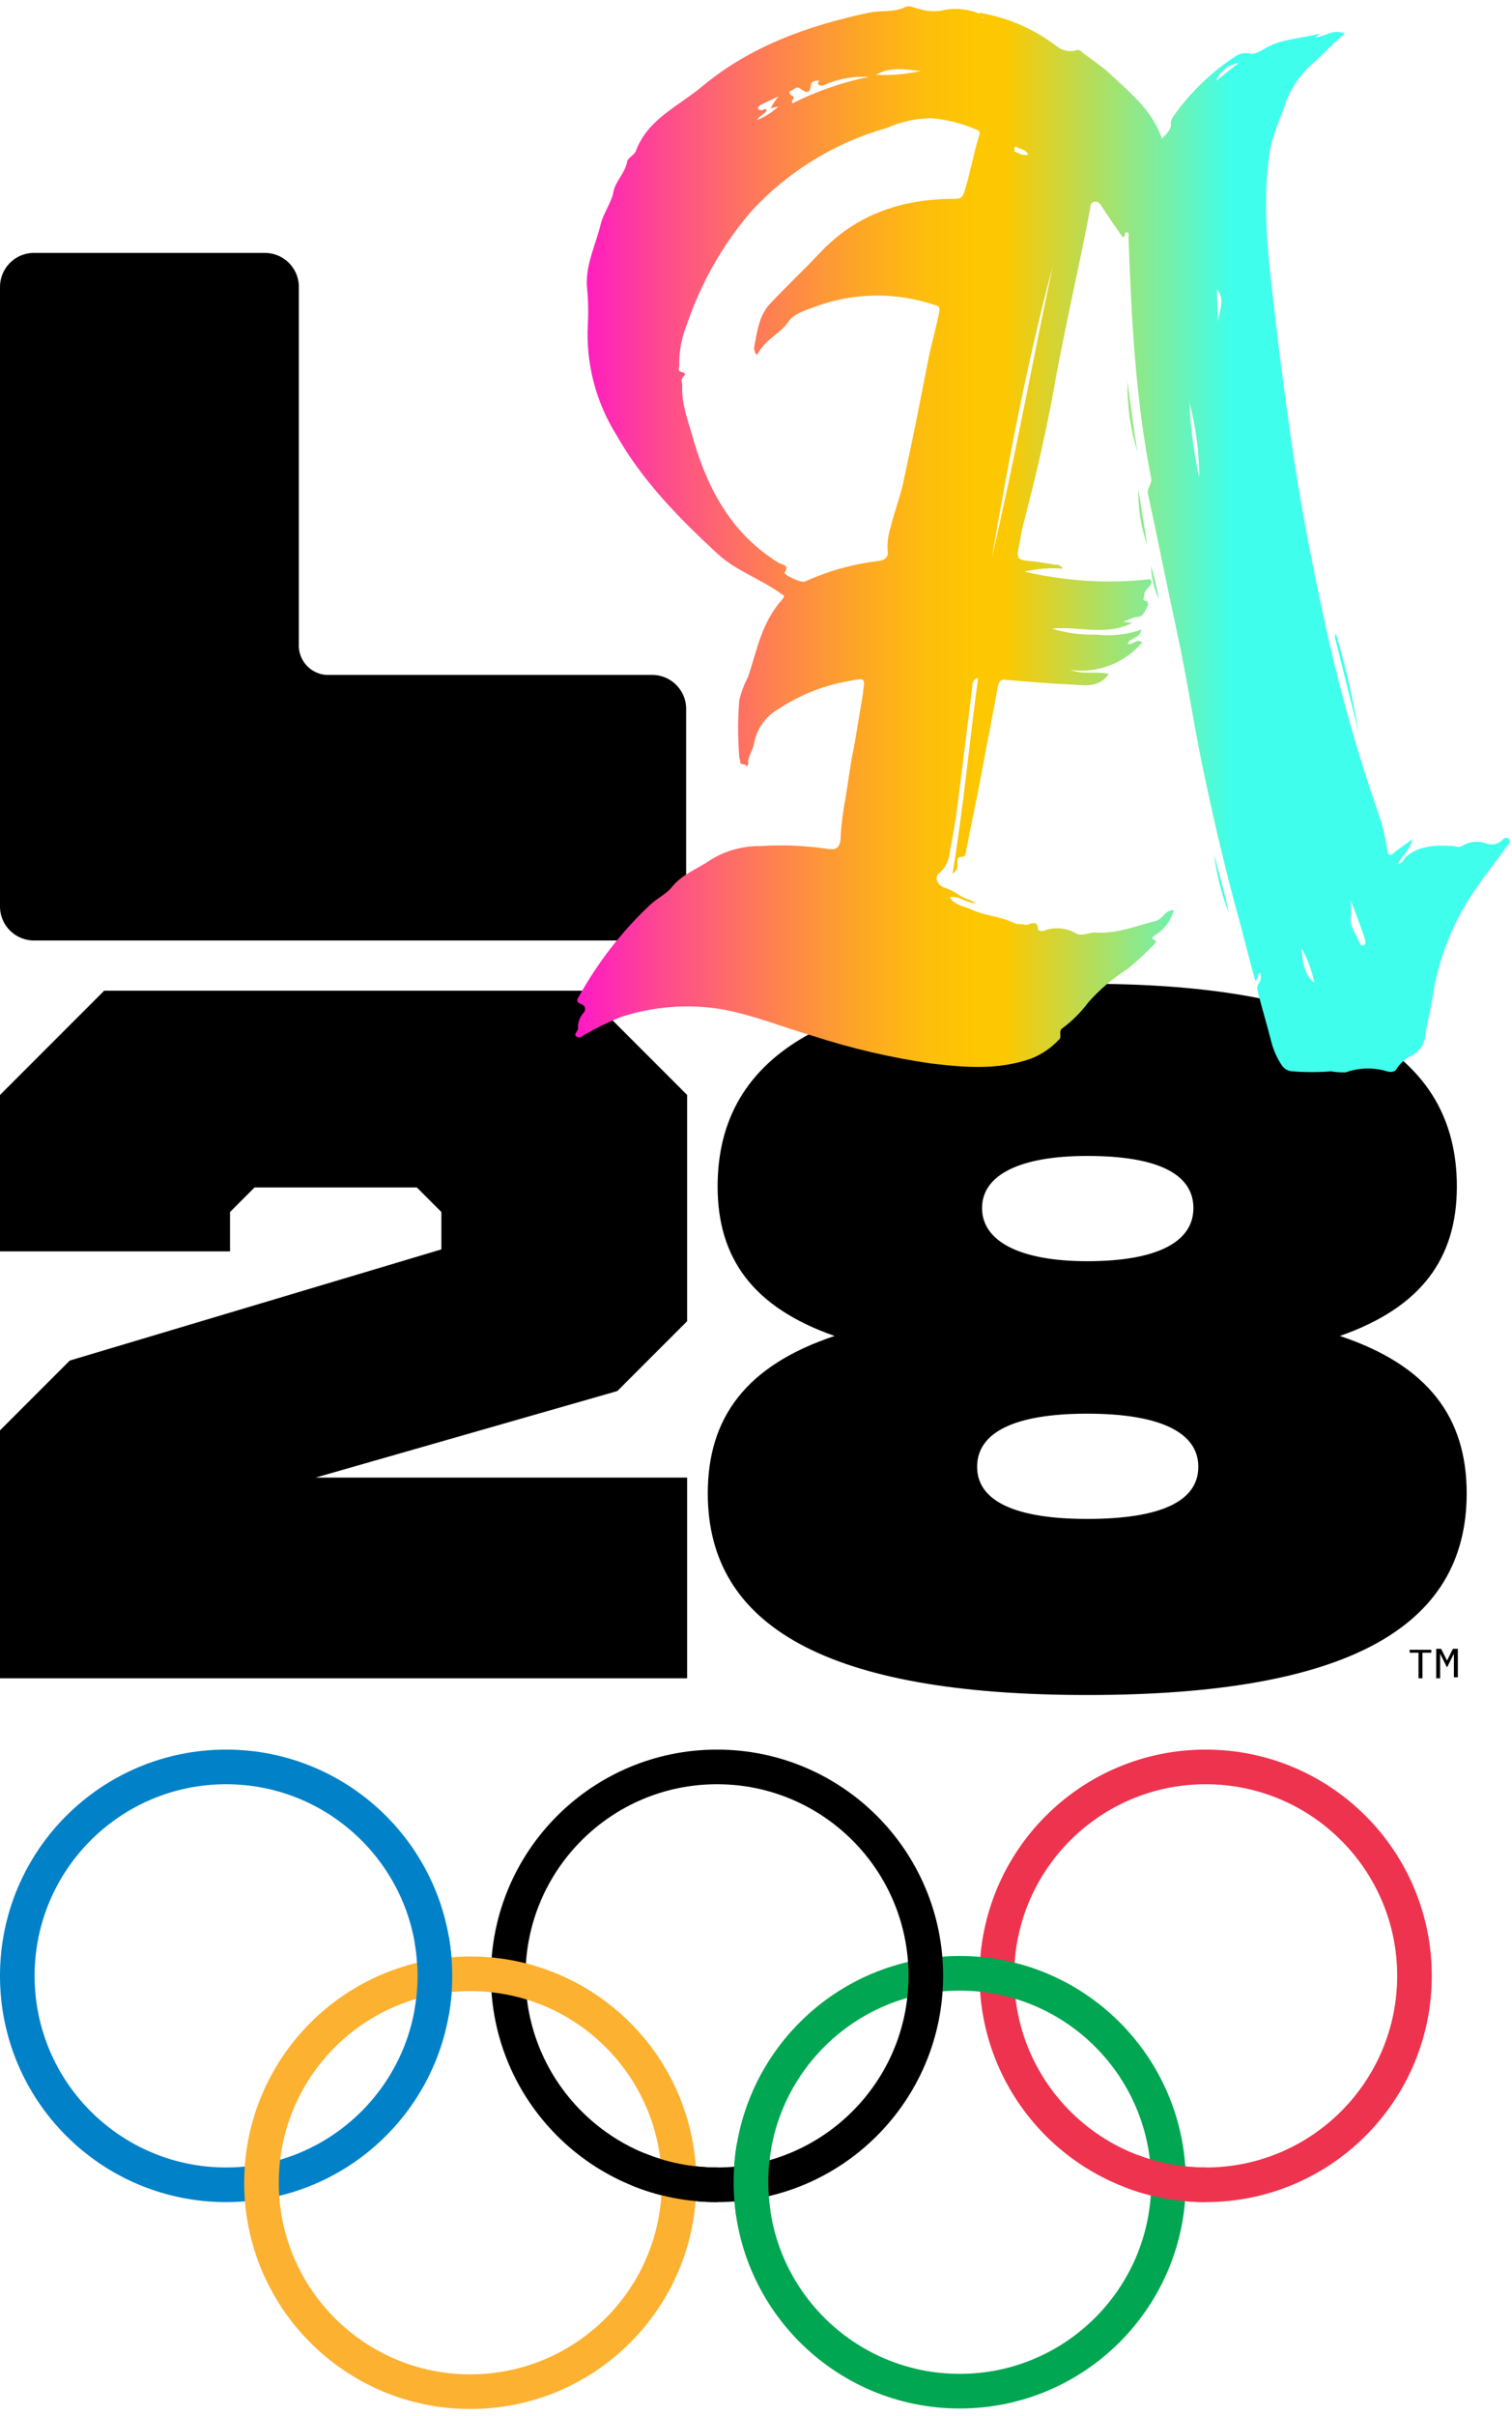
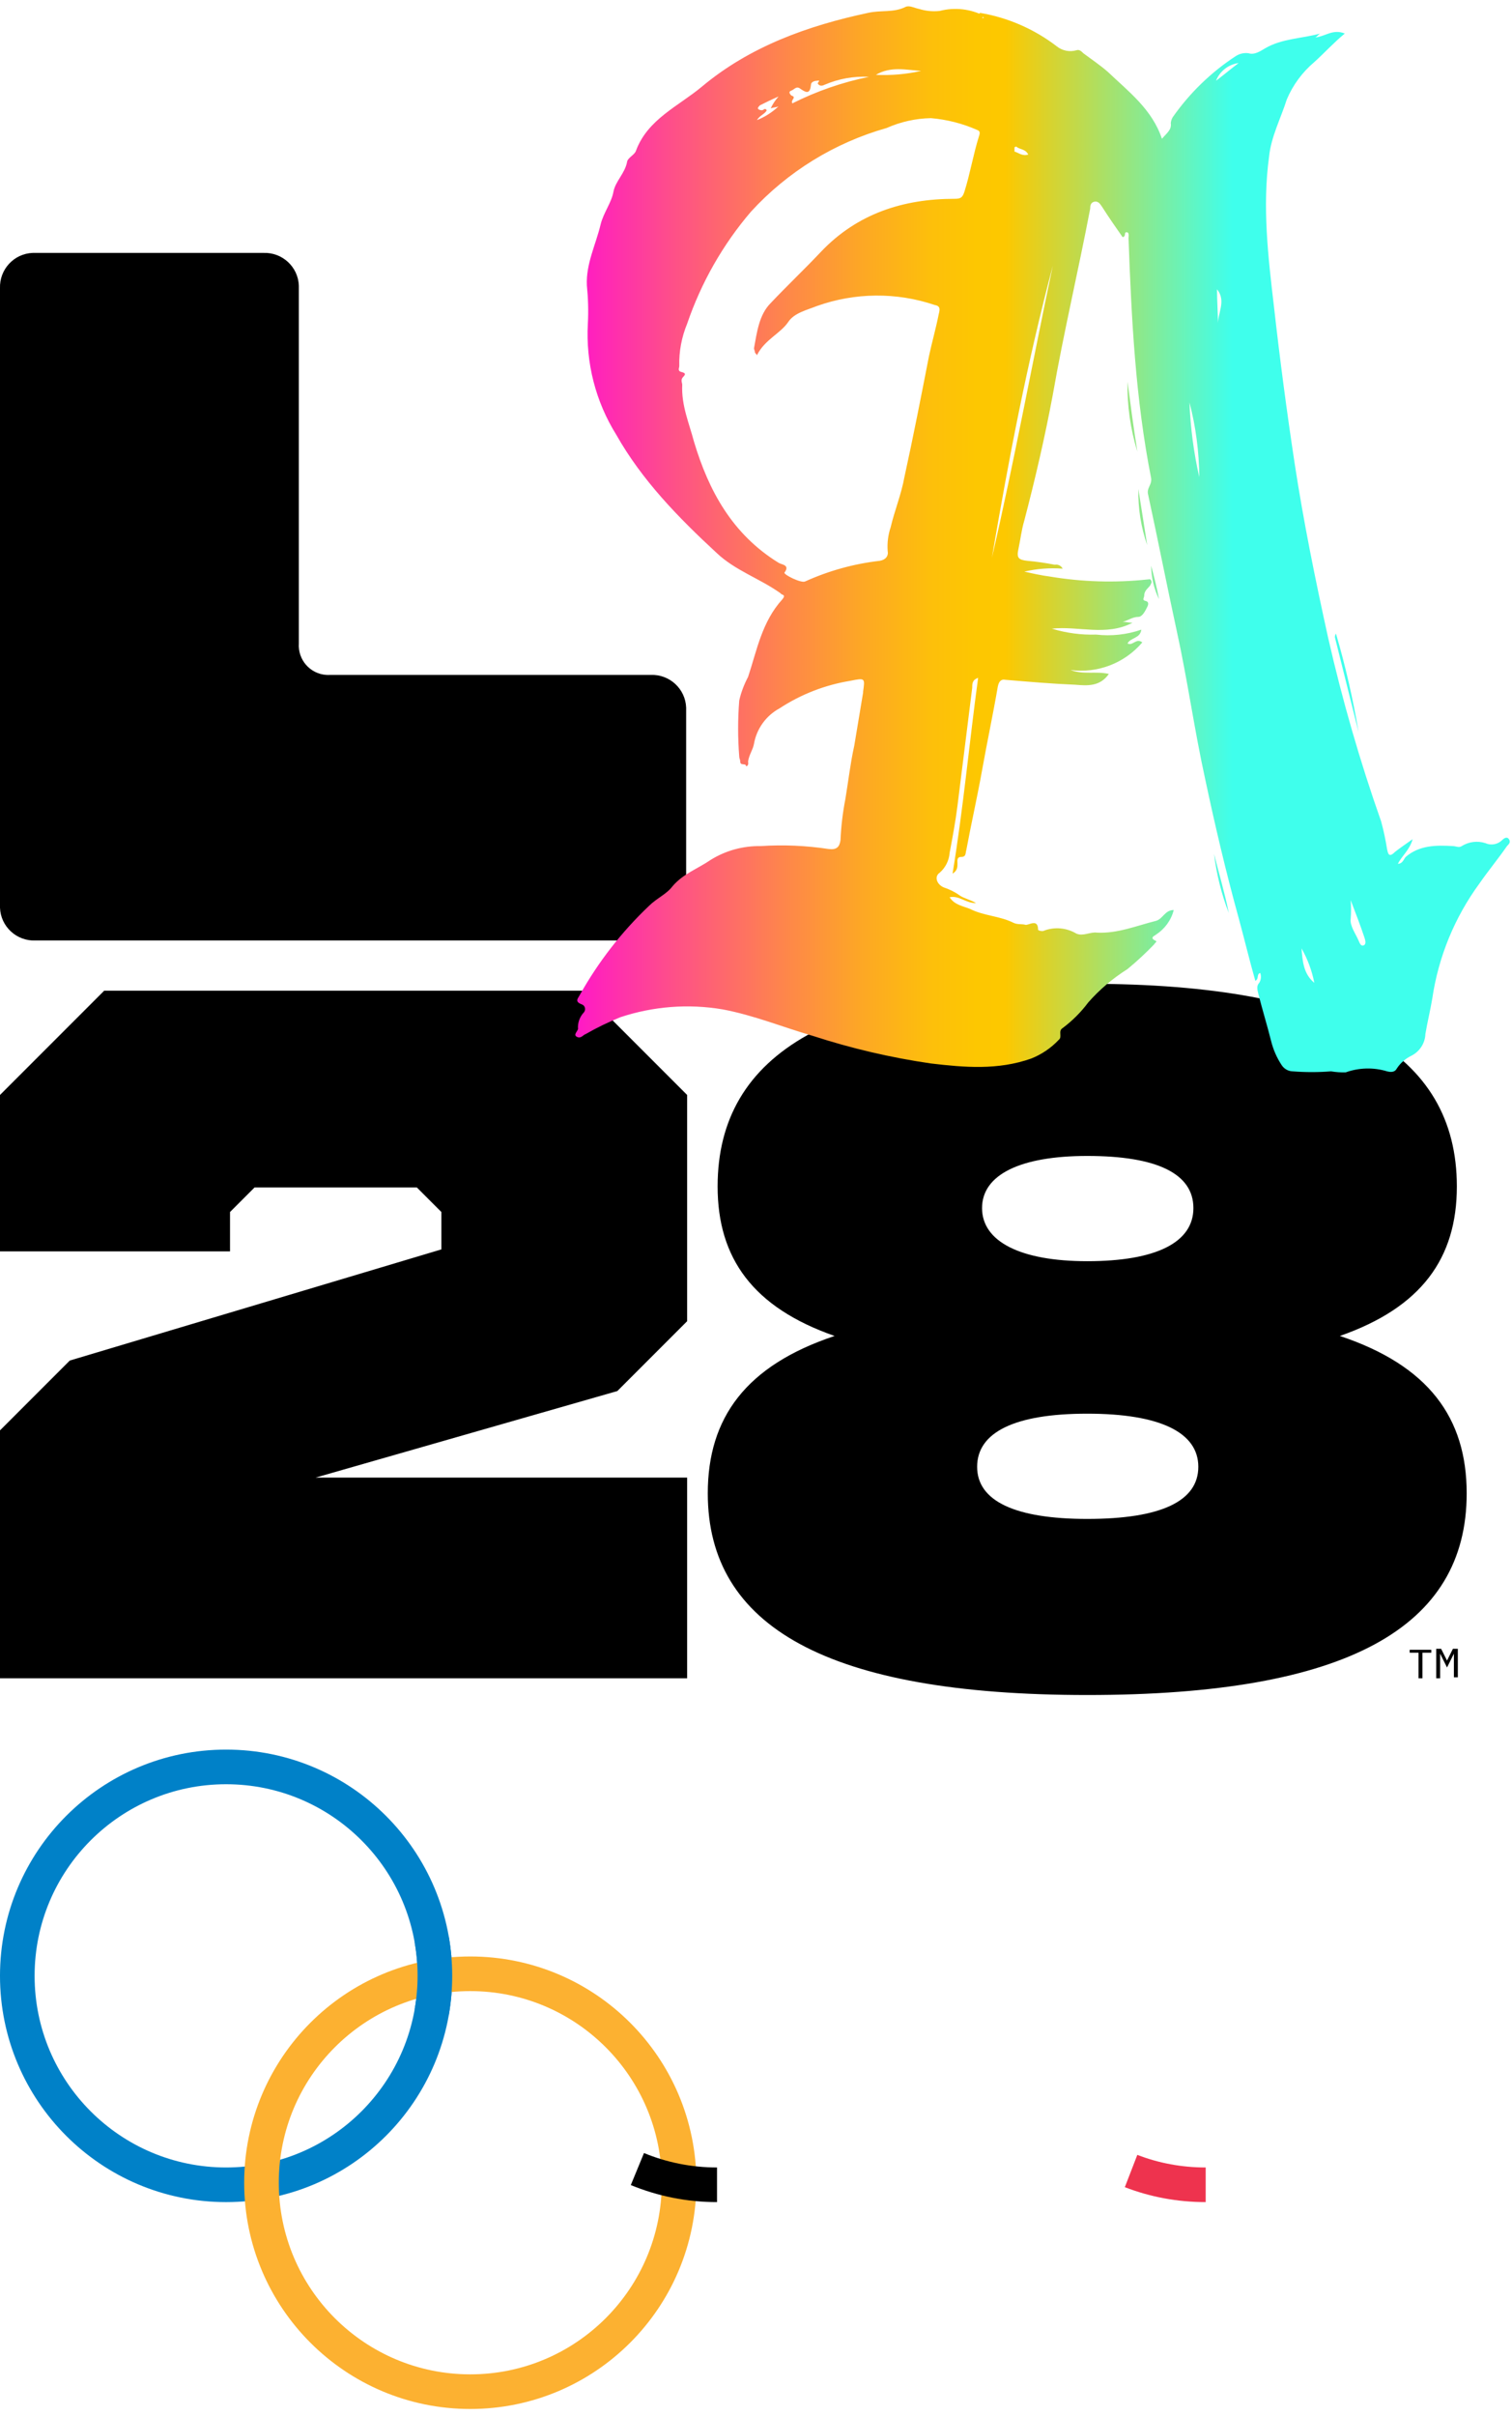
<svg xmlns="http://www.w3.org/2000/svg" width="153.81px" height="245.6px">
  <g fill="none" stroke-width="3.521" stroke-miterlimit="10">
    <circle stroke="#0081C8" cx="23" cy="200.86" r="21.24" />
-     <circle stroke="#EE334E" cx="122.65" cy="200.86" r="21.24" />
-     <circle stroke="#00A651" cx="97.63" cy="221.84" r="21.24" />
    <path stroke="#EE334E" d="M122.65,222.1c-2.68,0-5.24-0.49-7.59-1.4" />
-     <circle stroke="#000000" cx="72.94" cy="200.86" r="21.24" />
-     <path stroke="#00A651" d="M76.63,225.02c-0.35-2.33-0.31-4.64,0.07-6.84" />
    <circle stroke="#FCB131" cx="47.84" cy="221.89" r="21.24" />
    <path stroke="#000000" d="M72.94,222.1c-2.87,0-5.6-0.57-8.1-1.6" />
    <path stroke="#0081C8" d="M43.91,197.13c0.43,2.4,0.45,4.92,0,7.46" />
  </g>
  <path d="M69.8,92.01c0.07,1.92-1.42,3.53-3.33,3.6c-0.09,0-0.18,0-0.27,0H3.6c-1.92,0.07-3.53-1.42-3.6-3.33c0-0.09,0-0.18,0-0.27v-62.7c-0.07-1.92,1.42-3.53,3.33-3.6c0.09,0,0.18,0,0.27,0h23.2c1.92-0.07,3.53,1.42,3.6,3.33c0,0.09,0,0.18,0,0.27v36.1c-0.11,1.65,1.13,3.09,2.79,3.2c0.14,0.01,0.28,0.01,0.41,0h32.6c1.92-0.07,3.53,1.42,3.6,3.33c0,0.09,0,0.18,0,0.27L69.8,92.01z M44.9,127.01v-3.8l-2.5-2.5H25.9l-2.5,2.5v4H0v-15.9l10.6-10.6h48.7l10.6,10.6v23l-7.1,7.1l-30.7,8.8h37.8v20.4H0v-25.2l7.1-7.1L44.9,127.01z M84.9,135.81c-8.3-2.9-11.9-7.9-11.9-15.2c0-13.6,11.9-20.6,37.6-20.6s37.6,7.1,37.6,20.6c0,7.3-3.6,12.3-11.9,15.2c9,3,12.9,8.3,12.9,16c0,13.6-12.1,20.5-38.6,20.5s-38.6-7-38.6-20.5C72,144.11,75.9,138.81,84.9,135.81z M110.6,154.41c7.5,0,11.3-1.8,11.3-5.3s-3.9-5.4-11.3-5.4s-11.2,1.9-11.2,5.4S103.3,154.41,110.6,154.41z M121.4,122.81c0-3.5-3.7-5.3-10.8-5.3c-6.8,0-10.7,1.9-10.7,5.3s3.9,5.4,10.7,5.4C117.6,128.21,121.4,126.31,121.4,122.81z M143.4,167.71h2.2v0.3h-0.9v2.6h-0.4v-2.6h-0.9L143.4,167.71L143.4,167.71z M146.5,170.61h-0.4v-3h0.5l0.6,1.2l0.6-1.2h0.5v2.9h-0.4v-2.4l-0.7,1.4l-0.7-1.4L146.5,170.61L146.5,170.61z" />
  <linearGradient id="SVGID1" gradientUnits="userSpaceOnUse" x1="-71.244" y1="173.174" x2="-70.241" y2="173.174" gradientTransform="matrix(95.057 0 0 -108.371 6830.638 18821.885)">
    <stop offset="0" style="stop-color:#FF15CB" />
    <stop offset="0.11" style="stop-color:#FE5088" />
    <stop offset="0.22" style="stop-color:#FE834E" />
    <stop offset="0.31" style="stop-color:#FDA824" />
    <stop offset="0.38" style="stop-color:#FDBF0B" />
    <stop offset="0.43" style="stop-color:#FDC701" />
    <stop offset="0.46" style="stop-color:#FDC800" />
    <stop offset="0.7" style="stop-color:#3FFFEC" />
  </linearGradient>
  <path fill="url(#SVGID1)" d="M100.1,1.81c-0.2-0.2-0.4-0.1-0.5-0.4l0.1-0.1c2.84,0.48,5.52,1.65,7.8,3.4c0.56,0.45,1.31,0.6,2,0.4c0.3-0.1,0.5,0.1,0.7,0.3c0.8,0.6,1.7,1.2,2.5,1.9c2.1,2,4.5,3.8,5.5,6.8c0.5-0.6,1-0.9,0.9-1.6c0.02-0.21,0.09-0.42,0.2-0.6c1.72-2.45,3.89-4.56,6.4-6.2c0.38-0.25,0.84-0.36,1.3-0.3c0.6,0.2,1.2-0.2,1.7-0.5c1.7-1,3.8-1,5.6-1.5c-0.2,0.1-0.3,0.3-0.5,0.4c1-0.1,1.8-0.9,3-0.4c-1.1,0.9-2.1,2-3.1,2.9c-1.22,1.03-2.18,2.33-2.8,3.8c-0.6,1.9-1.6,3.8-1.8,5.8c-0.7,5.1-0.1,10.2,0.5,15.3c0.6,5.33,1.3,10.63,2.1,15.9c0.9,5.9,2.1,11.8,3.4,17.7c1.44,6.33,3.24,12.58,5.4,18.7c0.25,0.92,0.45,1.86,0.6,2.8c0.1,0.5,0.2,0.9,0.8,0.3c0.5-0.4,1.1-0.8,1.8-1.3c-0.3,1.1-1.1,1.7-1.5,2.5c0.5,0,0.6-0.5,0.8-0.7c1.4-1.2,3.1-1.2,4.8-1.1c0.3,0,0.6,0.2,0.9,0c0.72-0.45,1.6-0.56,2.4-0.3c0.57,0.26,1.25,0.14,1.7-0.3c0.2-0.2,0.5-0.4,0.7-0.1s0,0.5-0.2,0.7c-0.9,1.3-1.9,2.5-2.8,3.8c-2.53,3.45-4.18,7.47-4.8,11.7c-0.2,1.2-0.5,2.4-0.7,3.6c-0.03,0.93-0.57,1.77-1.4,2.2c-0.61,0.29-1.13,0.74-1.5,1.3c-0.2,0.4-0.6,0.4-1,0.3c-1.37-0.42-2.85-0.38-4.2,0.1c-0.5,0.02-1-0.02-1.5-0.1c-1.3,0.1-2.6,0.1-3.9,0c-0.44-0.01-0.85-0.24-1.1-0.6c-0.51-0.76-0.88-1.61-1.1-2.5c-0.4-1.6-0.9-3.2-1.3-4.8c-0.1-0.4-0.2-0.8,0.1-1.1c0.18-0.3,0.22-0.67,0.1-1c-0.4,0.1-0.1,0.6-0.5,0.8c-0.6-2.1-1.1-4.2-1.7-6.4c-1.3-4.7-2.4-9.4-3.4-14.1c-1.1-5-1.8-10.1-2.9-15.1c-1-4.6-1.9-9.2-2.9-13.8c-0.2-0.7,0.4-1,0.3-1.7c-1.6-8.1-2-16.2-2.3-24.4c0-0.2,0.1-0.6-0.2-0.6s0,0.4-0.4,0.5c-0.7-1-1.4-2-2.1-3.1c-0.2-0.3-0.4-0.6-0.8-0.5s-0.4,0.5-0.4,0.7c-1.2,6.3-2.7,12.6-3.8,18.9c-0.8,4.3-1.8,8.6-2.9,12.8c-0.3,1-0.4,2-0.6,2.9s0,1.1,0.9,1.2c0.94,0.08,1.87,0.22,2.8,0.4c0.33-0.06,0.65,0.1,0.8,0.4c-1.31-0.1-2.62,0-3.9,0.3c0.9,0.2,1.8,0.4,2.6,0.5c3.27,0.55,6.6,0.65,9.9,0.3c0.2,0,0.3-0.1,0.4,0.1s0,0.3-0.1,0.5s-0.6,0.5-0.6,1c0,0.3-0.3,0.5,0.2,0.6c0.3,0.1,0.2,0.4,0.1,0.6c-0.2,0.4-0.5,1-0.9,1c-0.6,0-1.1,0.4-1.6,0.5c0.3,0,0.7,0.1,1,0.1c-2.7,1.4-5.5,0.3-8.2,0.6c1.46,0.44,2.98,0.65,4.5,0.6c1.55,0.18,3.12,0.01,4.6-0.5c-0.1,0.9-1.1,0.8-1.4,1.4c0.5,0.3,0.9-0.6,1.5-0.1c-1.8,2.11-4.55,3.17-7.3,2.8c1.3,0.5,2.6,0.1,3.9,0.4c-0.9,1.3-2.2,1.2-3.4,1.1c-2.4-0.1-4.7-0.3-7.1-0.5c-0.5-0.1-0.7,0.2-0.8,0.7c-0.5,2.9-1.1,5.7-1.6,8.5s-1.1,5.4-1.6,8.1c-0.1,0.3,0,0.7-0.5,0.7s-0.4,0.4-0.4,0.7s0,0.7-0.5,1c1.1-6.7,1.7-13.3,2.6-19.9c-0.6,0.2-0.6,0.6-0.6,1l-1.5,12c-0.2,1.6-0.5,3.2-0.8,4.8c-0.06,0.77-0.42,1.49-1,2c-0.6,0.4-0.3,1.2,0.4,1.5c0.57,0.19,1.11,0.45,1.6,0.8c0.4,0.3,1,0.4,1.7,0.8c-1.1,0-1.7-0.8-2.7-0.6c0.5,0.8,1.4,0.9,2.1,1.2c1.4,0.7,3,0.7,4.4,1.4c0.4,0.2,0.9,0.1,1.2,0.2s1.3-0.7,1.3,0.5c0,0.1,0.5,0.2,0.6,0.1c1.09-0.41,2.3-0.3,3.3,0.3c0.7,0.3,1.4-0.2,2.1-0.1c2.1,0.1,4-0.7,6-1.2c0.7-0.2,0.9-1.1,1.8-1.1c-0.26,1.03-0.91,1.92-1.8,2.5c-0.1,0.1-0.7,0.3-0.1,0.6c0.3,0.1,0,0.2-0.1,0.4c-0.85,0.88-1.75,1.72-2.7,2.5c-1.49,0.94-2.84,2.08-4,3.4c-0.74,0.99-1.61,1.86-2.6,2.6c-0.5,0.3,0,0.9-0.4,1.2c-0.78,0.83-1.74,1.48-2.8,1.9c-3.4,1.2-6.8,0.9-10.2,0.5c-4.07-0.59-8.09-1.53-12-2.8c-3.1-0.9-6-2.1-9.2-2.7c-3.48-0.59-7.05-0.31-10.4,0.8c-1.2,0.49-2.37,1.05-3.5,1.7c-0.3,0.1-0.5,0.5-0.9,0.3s0-0.5,0.1-0.8c-0.05-0.63,0.17-1.24,0.6-1.7c0.18-0.22,0.15-0.54-0.06-0.72c-0.04-0.03-0.09-0.06-0.14-0.08c-0.8-0.3-0.4-0.6-0.2-1c1.87-3.33,4.23-6.37,7-9c0.8-0.8,1.8-1.2,2.4-2c1.1-1.3,2.6-1.8,3.9-2.7c1.53-0.95,3.3-1.43,5.1-1.4c2.3-0.15,4.62-0.05,6.9,0.3c0.8,0.1,1.1-0.2,1.2-0.9c0.06-1.41,0.23-2.81,0.5-4.2c0.3-1.8,0.5-3.6,0.9-5.4l0.9-5.4v-0.1c0.2-1.4,0.2-1.4-1.3-1.1c-2.57,0.42-5.02,1.37-7.2,2.8c-1.37,0.74-2.33,2.07-2.6,3.6c-0.1,0.6-0.5,1.1-0.6,1.8c0,0.1,0.1,0.4-0.2,0.5c0-0.4-0.6,0-0.6-0.5c0-0.2-0.1-0.3-0.1-0.5c-0.15-1.9-0.15-3.8,0-5.7c0.19-0.84,0.5-1.64,0.9-2.4c0.9-2.7,1.4-5.6,3.5-7.9c0.4-0.5-0.1-0.4-0.2-0.6c-2.1-1.5-4.6-2.3-6.5-4.1c-3.9-3.6-7.6-7.4-10.2-12c-2.11-3.38-3.12-7.32-2.9-11.3c0.07-1.3,0.03-2.6-0.1-3.9c-0.1-2.2,0.9-4.1,1.4-6.2c0.3-1.2,1.1-2.2,1.3-3.3s1.2-1.9,1.4-3.1c0.1-0.4,0.8-0.7,0.9-1.1c1.2-3.2,4.3-4.5,6.7-6.5c4.9-4.1,10.8-6.2,16.9-7.5c1.3-0.3,2.6,0,3.8-0.6c0.4-0.2,0.9,0.1,1.4,0.2c0.68,0.21,1.39,0.28,2.1,0.2c1.51-0.39,3.11-0.21,4.5,0.5C99.8,1.91,99.9,1.81,100.1,1.81L100.1,1.81z M77,36.11c-0.1-0.2-0.2-0.2-0.2-0.3s-0.1-0.3-0.1-0.4c0.3-1.6,0.5-3.4,1.7-4.6c1.7-1.8,3.4-3.4,5.1-5.2c3.7-3.9,8.4-5.4,13.6-5.4c0.6,0,0.8-0.1,1-0.7c0.6-1.9,0.9-3.8,1.5-5.7c0.1-0.3,0.1-0.5-0.2-0.6c-1.49-0.66-3.08-1.06-4.7-1.2c-1.55,0.03-3.08,0.37-4.5,1c-5.3,1.5-10.08,4.44-13.8,8.5c-2.87,3.35-5.07,7.22-6.5,11.4c-0.56,1.36-0.84,2.83-0.8,4.3c0,0.2-0.2,0.5,0.2,0.6s0.5,0.2,0.2,0.5s-0.1,0.6-0.1,0.8c-0.1,2.1,0.7,3.9,1.2,5.8c1.5,5,3.9,9.4,8.6,12.3c0.3,0.2,1.2,0.2,0.6,1c-0.1,0.2,1.7,1.1,2.1,0.9c2.41-1.09,4.97-1.8,7.6-2.1c0.6-0.1,0.9-0.5,0.8-1c-0.06-0.81,0.04-1.63,0.3-2.4c0.4-1.7,1.1-3.4,1.4-5.1c0.9-4.1,1.7-8.2,2.5-12.3c0.3-1.4,0.7-2.8,1-4.3c0.1-0.4,0.2-0.8-0.4-0.9c-3.9-1.32-8.13-1.28-12,0.1c-1,0.4-2.3,0.7-2.9,1.6C79.4,33.91,77.8,34.51,77,36.11z M107.1,27.01c-2.6,9.8-4.5,19.7-6.2,29.7C103.2,46.81,105,36.91,107.1,27.01z M80.6,10.51c2.47-1.24,5.09-2.15,7.8-2.7c-1.54-0.08-3.08,0.19-4.5,0.8c-0.2,0.1-0.5,0.2-0.7-0.1c-0.1-0.1,0.4-0.4-0.1-0.3c-0.2,0-0.6,0.1-0.6,0.4c-0.1,0.9-0.4,0.9-1.1,0.4c-0.4-0.3-0.6,0.1-0.9,0.2s-0.2,0.3,0,0.5C81.1,9.91,80.4,10.11,80.6,10.51z M122,48.51c-0.02-2.56-0.35-5.12-1-7.6C121.1,43.47,121.43,46.01,122,48.51z M137.4,91.51c0.05,0.63,0.05,1.27,0,1.9c-0.1,0.7,0.5,1.5,0.8,2.2c0.1,0.2,0.2,0.6,0.5,0.5s0.2-0.5,0.1-0.8C138.4,94.11,137.9,92.81,137.4,91.51L137.4,91.51z M89.1,7.61c1.54,0.07,3.09-0.06,4.6-0.4C92.2,7.11,90.6,6.71,89.1,7.61z M77,12.21c0.82-0.32,1.56-0.8,2.2-1.4c-0.2,0.1-0.5,0.1-0.8,0.2c0.21-0.44,0.48-0.84,0.8-1.2c-0.7,0.3-1.3,0.6-1.9,0.9c-0.1,0.1-0.2,0.2-0.2,0.3s0.2,0.2,0.4,0.2s0.3-0.3,0.5,0C77.8,11.61,77.3,11.71,77,12.21z M133.7,99.91c-0.24-1.23-0.68-2.41-1.3-3.5C132.5,97.71,132.6,99.01,133.7,99.91z M123.8,29.41c0,1.2,0.1,2.4,0.1,3.7C123.8,31.91,124.8,30.61,123.8,29.41z M123.7,8.21c0.8-0.6,1.5-1.2,2.3-1.8C124.96,6.55,124.08,7.24,123.7,8.21z M104.6,15.71c-0.3-0.6-0.9-0.5-1.2-0.8c0,0-0.2,0-0.2,0.1v0.4C103.6,15.51,104,15.91,104.6,15.71z M135.9,64.41c-0.08,0.12-0.11,0.26-0.1,0.4l2.4,9.6C137.63,71.03,136.87,67.69,135.9,64.41L135.9,64.41z M115.7,45.91c-0.4-2.5-0.7-4.8-1-7.1C114.65,41.21,114.99,43.61,115.7,45.91z M125,92.81c-0.4-2-1-4-1.5-6C123.75,88.86,124.25,90.88,125,92.81z M116.7,55.41l-0.9-5.7C115.76,51.65,116.06,53.58,116.7,55.41z M117.9,60.91c-0.2-1.1-0.5-2.3-0.8-3.4C117.12,58.69,117.39,59.85,117.9,60.91z" />
</svg>